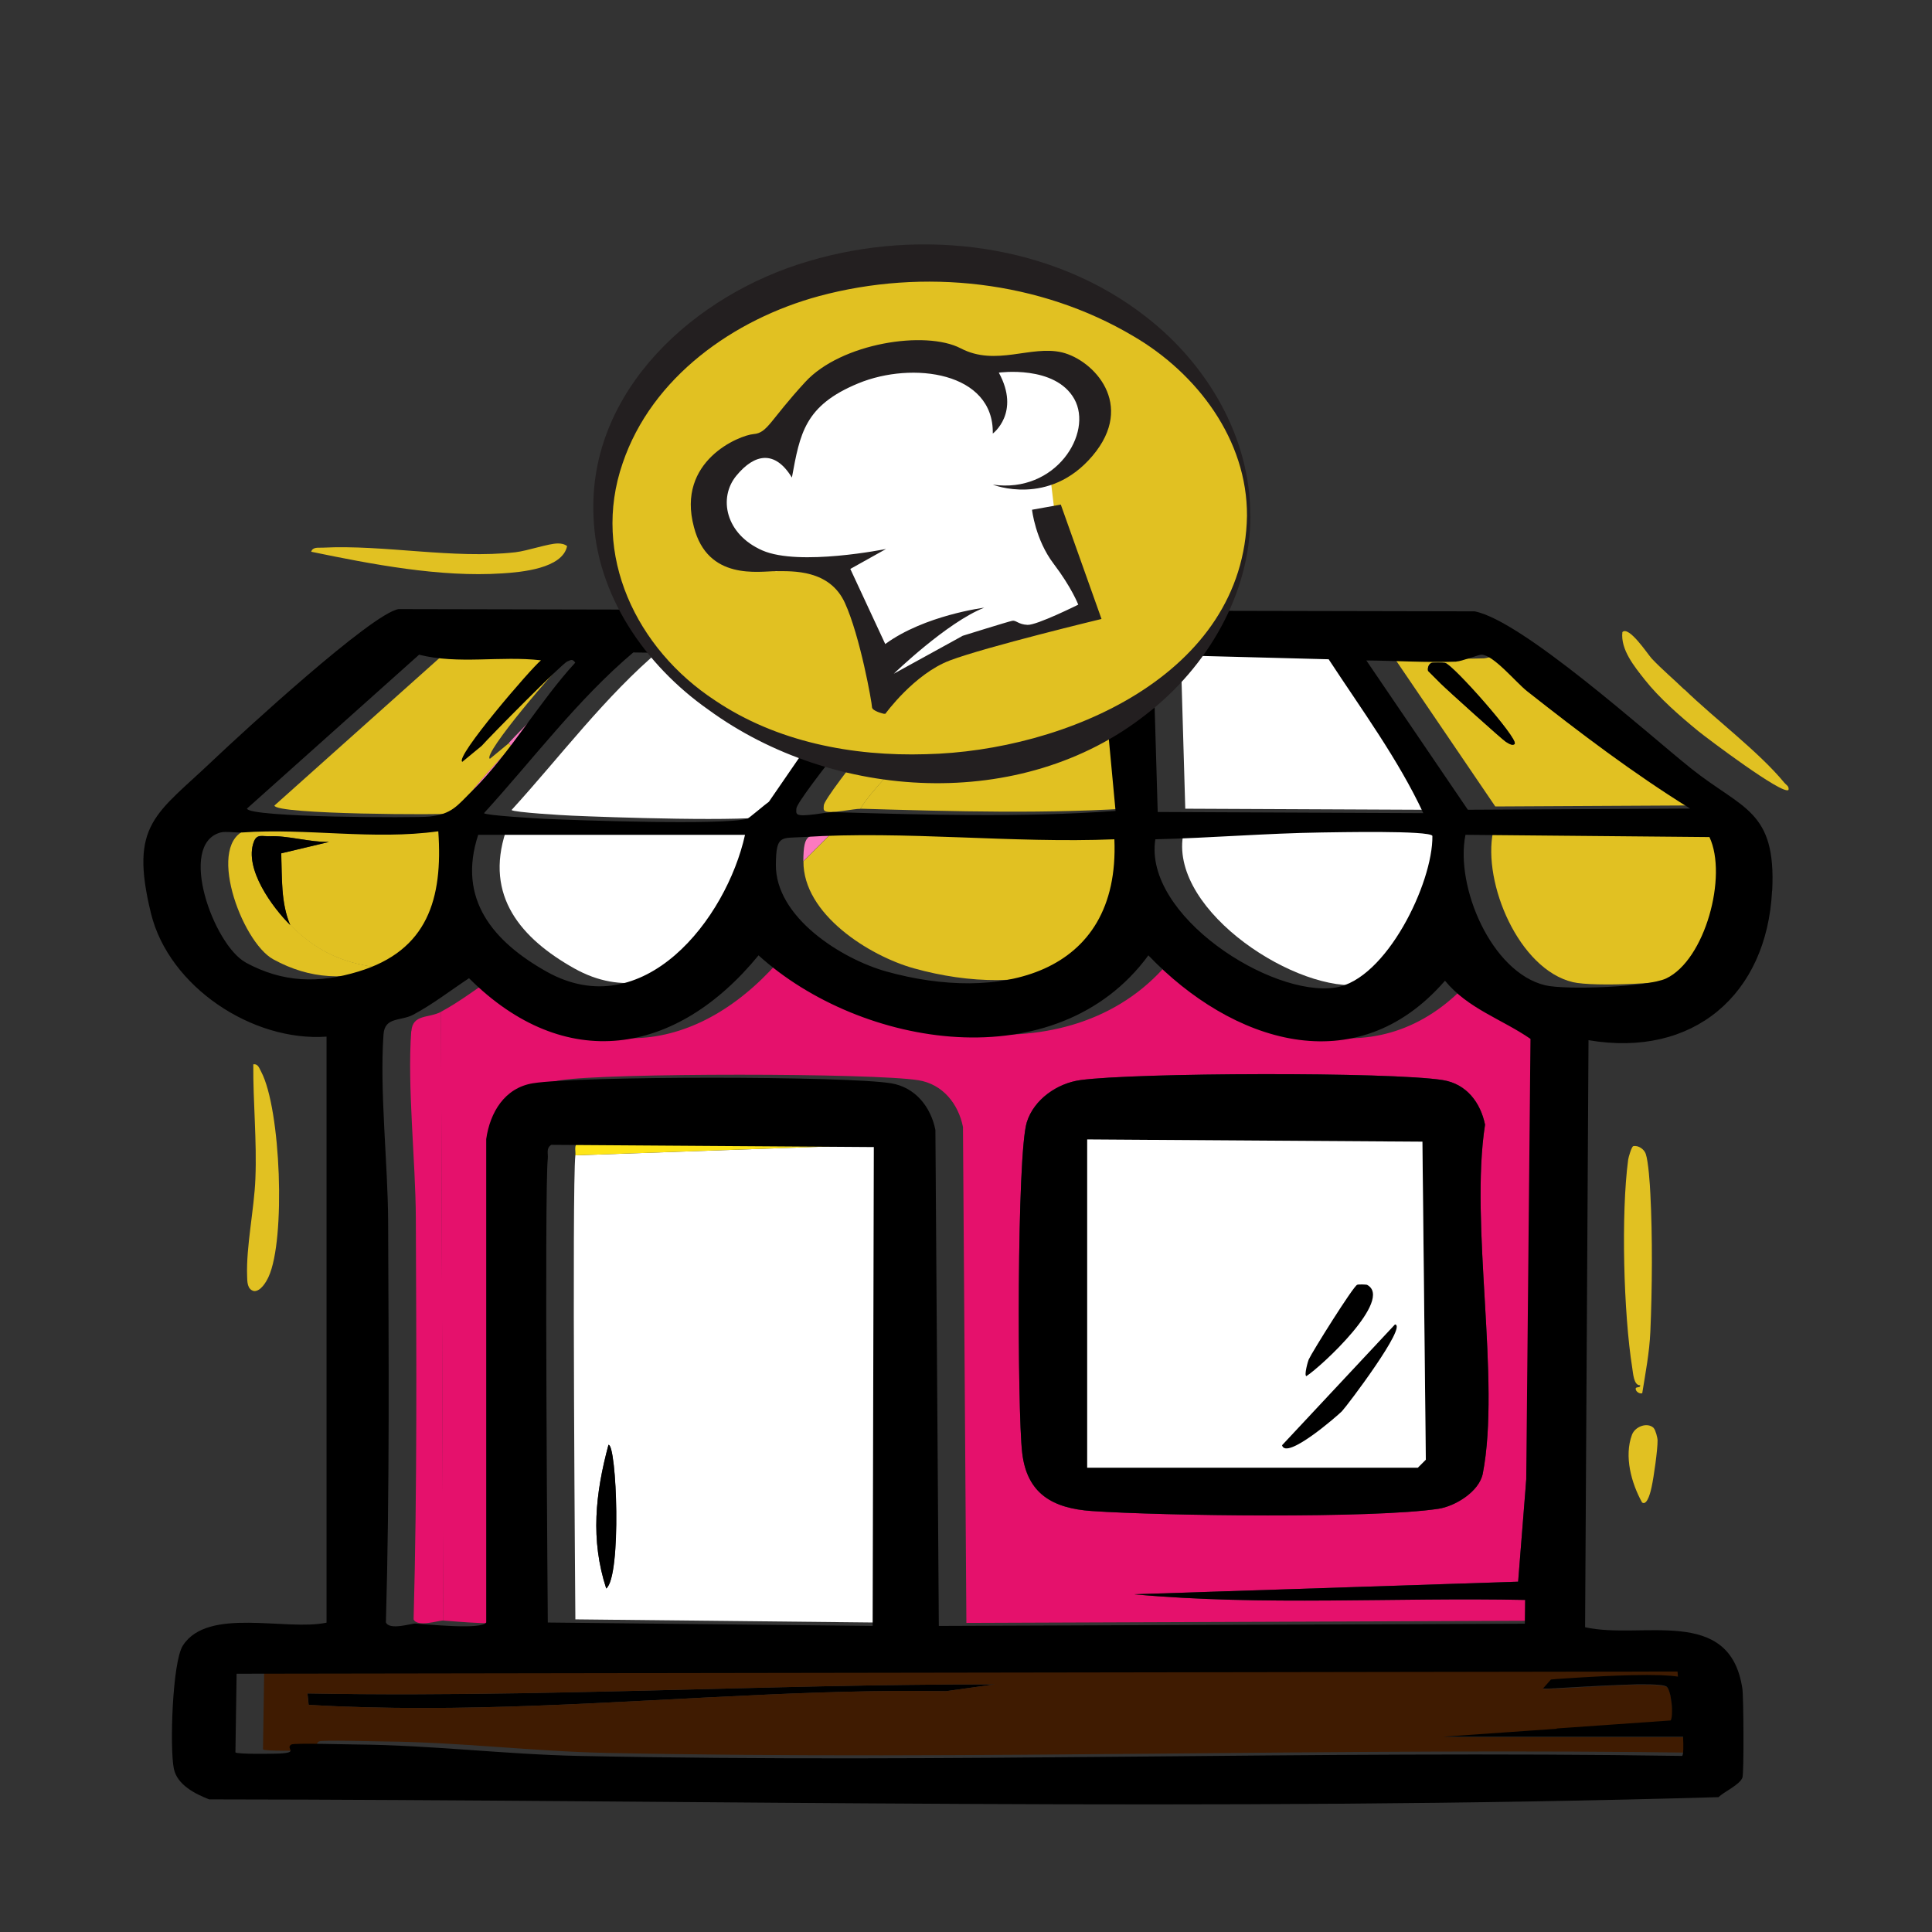
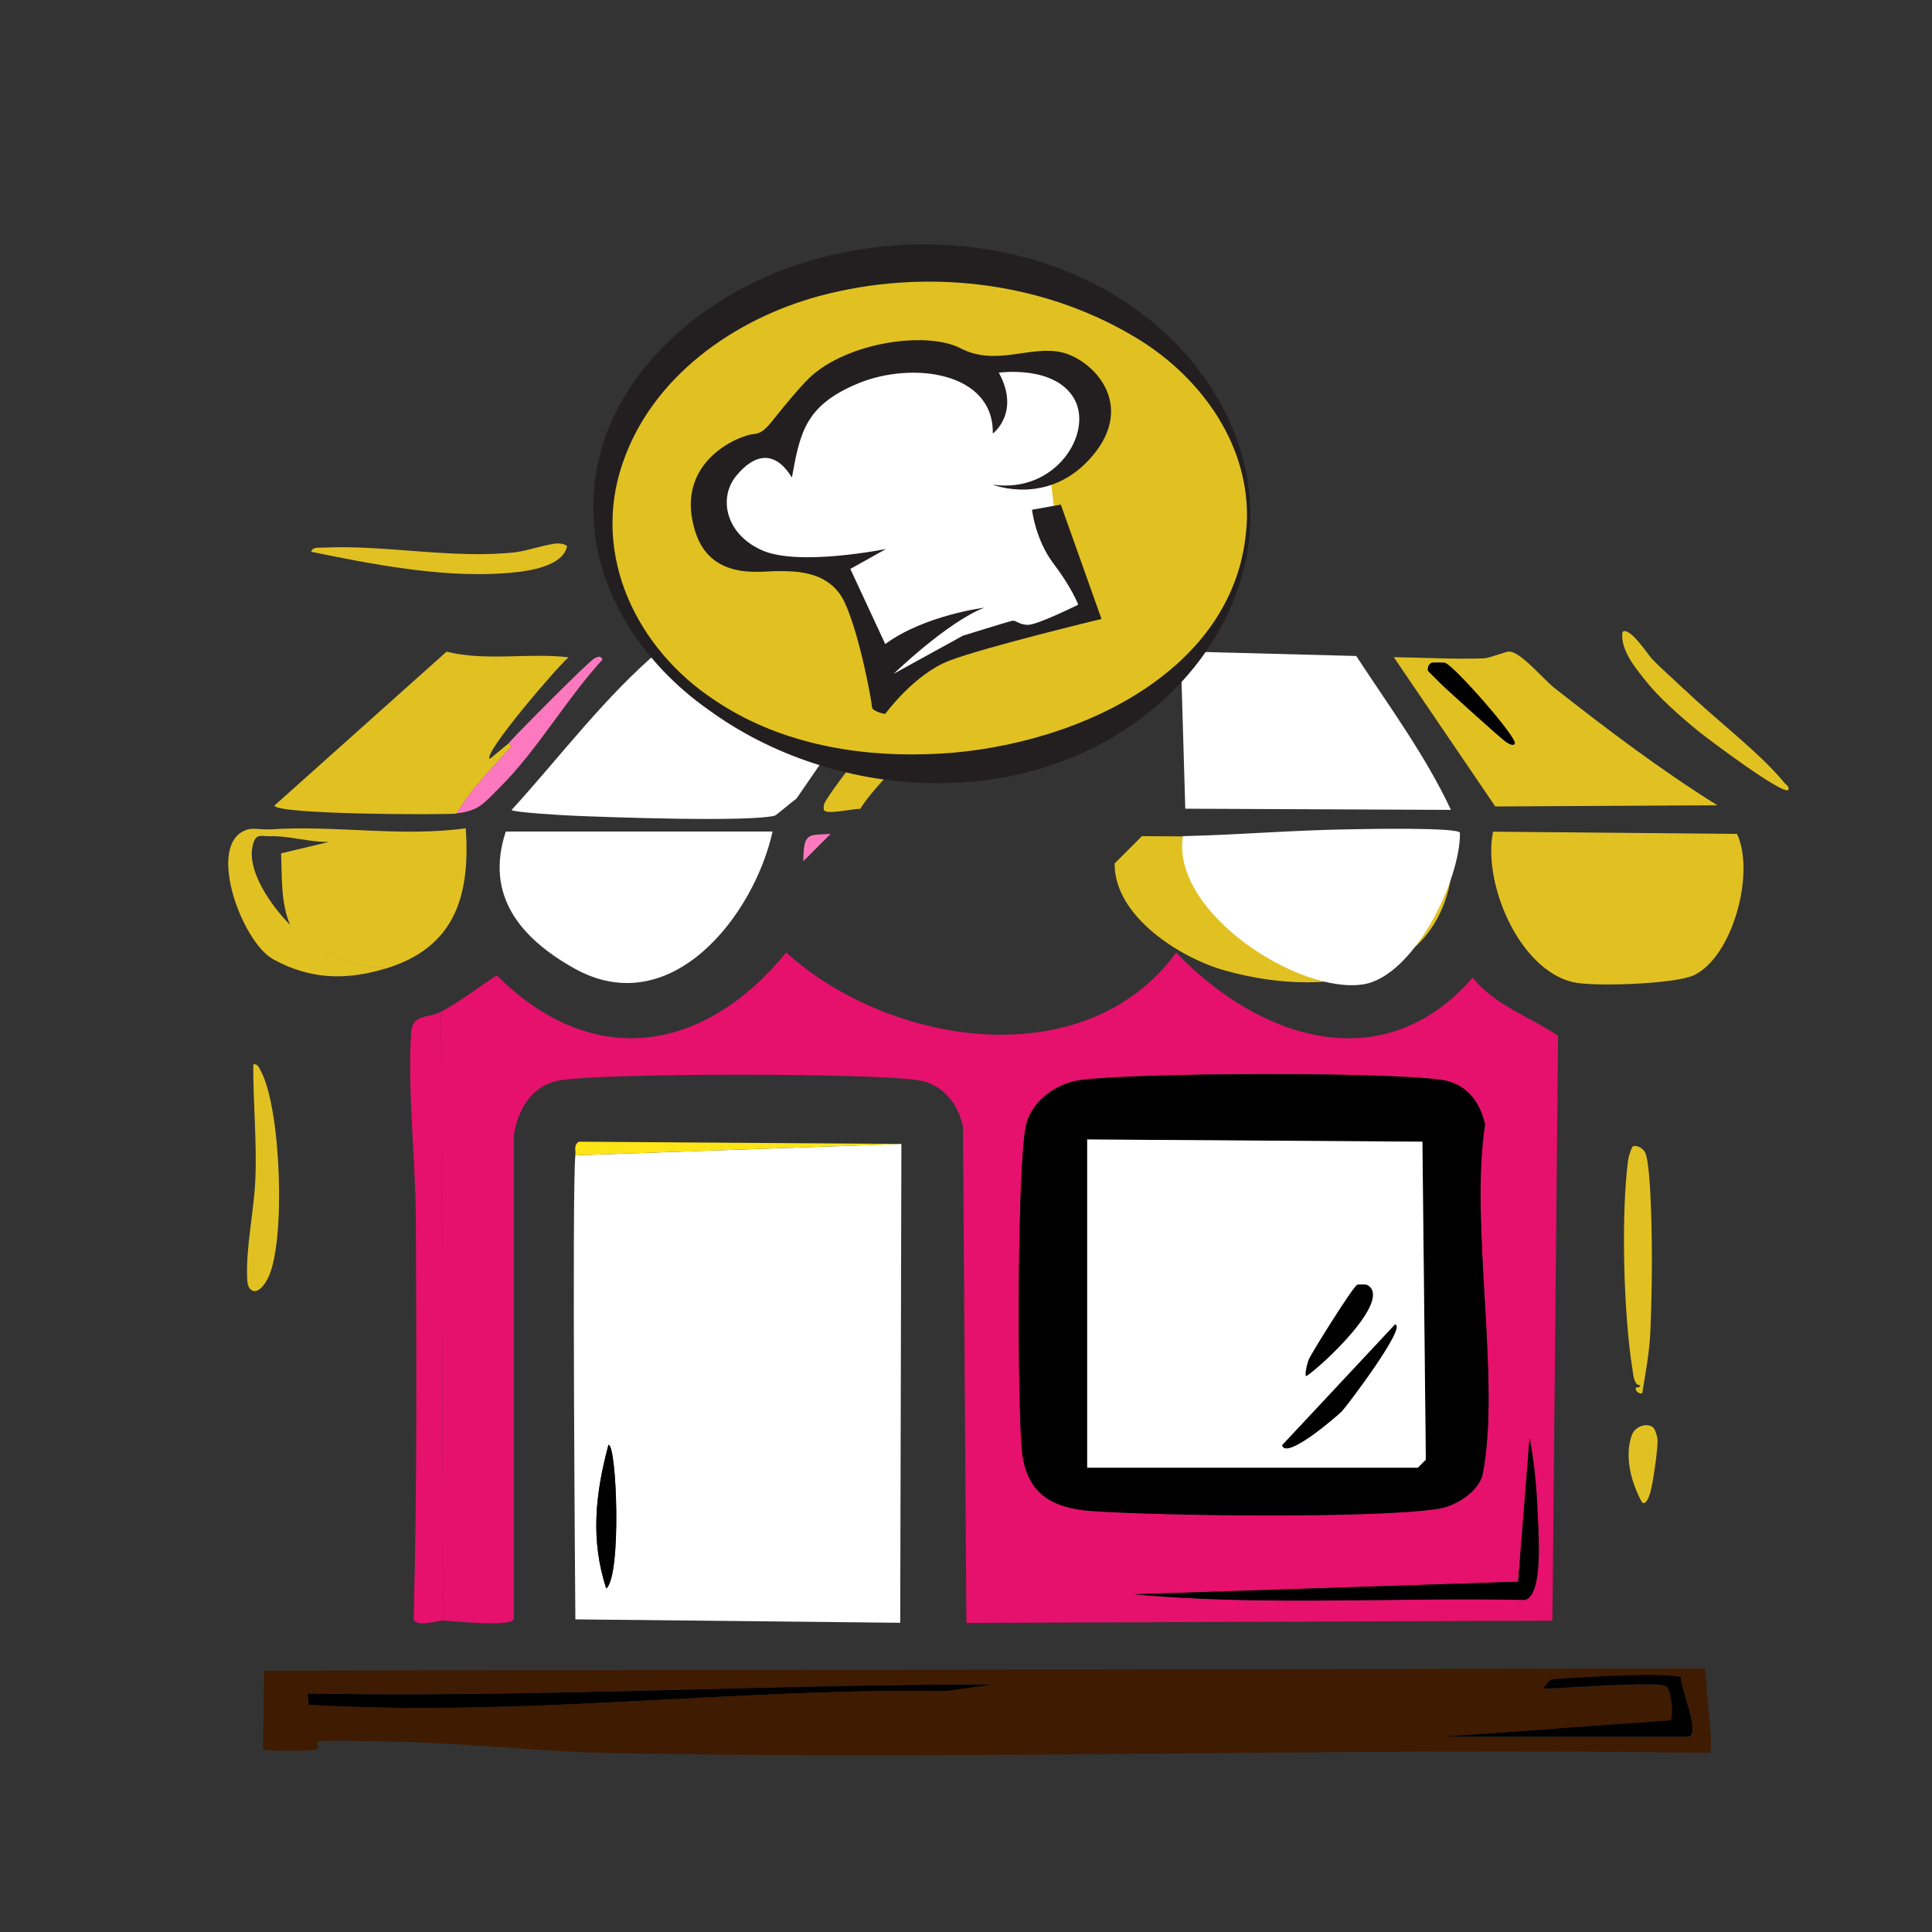
<svg xmlns="http://www.w3.org/2000/svg" id="Layer_2" viewBox="0 0 147.14 147.14">
  <rect x="0" y="0" width="147.14" height="147.14" fill="#333333" stroke="none" />
  <defs>
    <style>
      .cls-1 {
        fill: #fff;
      }

      .cls-2 {
        fill: none;
      }

      .cls-3 {
        fill: #231f20;
      }

      .cls-4 {
        fill: #3f1b01;
      }

      .cls-5 {
        fill: #fc79bf;
      }

      .cls-6 {
        fill: #e5116c;
      }

      .cls-7 {
        fill: #fee517;
      }

      .cls-8 {
        fill: #e1c122;
      }
    </style>
  </defs>
  <g id="Layer_1-2" data-name="Layer_1">
    <g>
      <rect class="cls-2" x="0" y="0" width="147.14" height="147.14" />
      <g>
        <g>
          <path d="M128.07,128.16c.03.17.08.36.14.58-.06-.22-.11-.41-.14-.58Z" />
-           <path d="M128.31,129.07c.05.17.1.35.16.54-.05-.18-.11-.36-.16-.54Z" />
          <path d="M127.01,127.62c.18.01.34.02.49.04-.15-.02-.31-.03-.49-.04Z" />
          <path d="M125.28,128.31c-.2,0-.41,0-.64,0,.22,0,.44,0,.64,0Z" />
          <path d="M128.58,129.98c.03.12.07.25.1.37-.03-.12-.07-.25-.1-.37Z" />
          <path d="M119.33,127.84c.78-.05,1.75-.11,2.76-.16-1.01.05-1.98.11-2.76.16Z" />
          <path d="M126.44,127.6c.2,0,.39.01.57.03-.18-.01-.37-.02-.57-.03Z" />
          <path d="M128.07,128.16c-.03-.17-.05-.3-.04-.4-.14-.04-.32-.07-.54-.09.22.02.4.06.54.09,0,.1,0,.23.04.4Z" />
          <path d="M69,128.78c1.01,0,2.03,0,3.04.02h0c-1.01-.01-2.03-.02-3.04-.02Z" />
          <polygon points="109.89 132.27 109.89 132.27 118.57 131.66 109.89 132.27" />
          <path d="M119.33,127.84c-.49.03-.89.06-1.19.09l-.61.69.61-.69c.3-.02.71-.05,1.19-.09Z" />
          <path class="cls-1" d="M43.56,62.12c2.7.12,13.47.5,15.45,0,.1-.03,1.4-1.13,1.65-1.3l7.64-11.11-17.97-.26c-4.25,3.58-7.63,8.14-11.37,12.24.14.18,4.05.41,4.6.43Z" />
-           <path class="cls-8" d="M86.97,63.68c-7.8.31-15.94-.67-23.7-.17l-2.08,2.08c-.04,4.03,5.01,7.21,8.42,8.16,8.45,2.35,17.81.42,17.36-10.07Z" />
+           <path class="cls-8" d="M86.97,63.68l-2.08,2.08c-.04,4.03,5.01,7.21,8.42,8.16,8.45,2.35,17.81.42,17.36-10.07Z" />
          <path class="cls-1" d="M110.5,61.68c-1.91-4.1-4.71-7.9-7.21-11.72l-13.37-.35.35,11.98,20.23.09Z" />
-           <path class="cls-8" d="M74.55,51.61c-.13.37-4.34,5.6-4.69,5.73-.3.12-.76.26-.69-.26-.97,1.49-2.69,2.95-3.65,4.51,7.16.21,14.38.42,21.53-.09l-1.13-12.07c-4.15.3-8.86-.4-12.94,0l-.35,1.74c1.02-1.01,2.85-2.25,1.91.43Z" />
          <path class="cls-8" d="M132.29,63.51l-18.58-.17c-.8,3.91,1.96,10.48,6.08,11.46,1.56.37,7.8.14,9.2-.52,2.97-1.39,4.7-7.8,3.3-10.77Z" />
          <path class="cls-1" d="M102.77,63.16c-4.21.06-8.46.42-12.68.52-.91,5.8,8.82,12.05,13.72,11.29,3.86-.6,7.43-7.96,7.38-11.55-.2-.43-7.41-.28-8.42-.26Z" />
          <path class="cls-1" d="M58.84,63.33h-20.32c-1.62,4.92,1.17,8.15,5.21,10.42,7.36,4.12,13.69-4.01,15.11-10.42Z" />
          <path class="cls-8" d="M34.79,61.95c1.11-1.91,2.73-3.48,4.17-5.12.01-.01-.24-.18-.17-.26l-1.48,1.22c-.61-.33,5.26-7.15,5.99-7.73-3.07-.36-6.28.32-9.29-.43l-13.11,11.72c.09.69,12.89.72,13.89.61Z" />
          <path class="cls-8" d="M25.06,64.12l-3.65.87c.07,1.85-.03,3.77.69,5.47,2.18,2.15,4.21,2.99,7.29,3.3,5.26-1.6,6.44-5.54,6.08-10.68-4.93.69-10.04-.26-14.93.09v.52c1.32-.07,3.12.47,4.51.43Z" />
          <path class="cls-8" d="M22.11,70.45c-1.35-1.33-3.54-4.3-2.78-6.34.24-.64.63-.4,1.22-.43v-.52c-.47.03-1.29-.1-1.65,0-3.31.9-.53,8.56,1.91,9.9,2.84,1.56,5.57,1.61,8.6.69-3.08-.31-5.11-1.15-7.29-3.3Z" />
          <path class="cls-8" d="M62.83,61.77c.38.23,2.24-.19,2.69-.17.96-1.56,2.68-3.02,3.65-4.51,1.25-1.92,1.52-3.97,3.47-5.9l.35-1.74c-.37.04-.76-.03-1.13,0-1.04,1.38-9.11,11.14-9.12,11.89,0,.16-.06.34.09.43Z" />
          <path class="cls-5" d="M38.96,56.82c-1.44,1.65-3.06,3.21-4.17,5.12,1.73-.19,2.1-.81,3.3-2,2.81-2.78,5.1-6.79,7.81-9.72-.21-.31-.33-.21-.61-.09-.42.19-5.85,5.68-6.51,6.42-.07.08.18.25.17.26Z" />
          <path class="cls-5" d="M61.18,65.59l2.08-2.08c-1.68.11-2.06-.18-2.08,2.08Z" />
          <path d="M69.86,57.34c.35-.13,4.56-5.36,4.69-5.73.94-2.68-.89-1.44-1.91-.43-1.96,1.93-2.22,3.98-3.47,5.9-.06.52.39.38.69.26Z" />
          <path class="cls-8" d="M130.81,61.34c-4.33-2.7-8.41-5.79-12.42-8.94-.87-.68-2.56-2.77-3.47-2.78-.23,0-1.52.51-1.91.52-2.29.08-4.58-.06-6.86-.09l7.73,11.37,16.93-.09ZM108.76,51.09c-.05-.23.04-.51.26-.61.06-.03.92-.03,1.04,0,.61.15,5.55,5.73,5.3,6.16-.17.19-.53-.07-.69-.17-.28-.17-4.47-3.95-4.95-4.43-.32-.32-.64-.64-.96-.96Z" />
          <path d="M115.36,56.65c.25-.43-4.68-6.01-5.3-6.16-.12-.03-.98-.03-1.04,0-.22.1-.31.38-.26.61.32.32.64.64.96.96.48.48,4.67,4.25,4.95,4.43.17.1.52.36.69.17Z" />
-           <path d="M25.06,64.12c-1.39.04-3.19-.5-4.51-.43-.58.03-.98-.2-1.22.43-.76,2.04,1.43,5.01,2.78,6.34-.73-1.7-.62-3.62-.69-5.47l3.65-.87Z" />
          <path class="cls-6" d="M31.32,78.53c-.31,4.24.33,9.85.35,14.24.04,10.18.11,20.38-.17,30.56.28.63,1.93.07,2.26.09l-.17-46.36c-.93.5-2.16.15-2.26,1.48Z" />
          <path class="cls-1" d="M43.82,123.33l24.74.26.09-36.47-24.83.87c-.27,2.34,0,35.34,0,35.34ZM46.34,110.04c.62-.09,1.01,10-.17,10.94-1.21-3.72-.83-7.22.17-10.94Z" />
          <path class="cls-7" d="M44.08,86.95c-.41.27-.22.67-.26,1.04l24.83-.87-24.57-.17Z" />
          <path d="M46.34,110.04c-1,3.72-1.38,7.22-.17,10.94,1.19-.94.8-11.03.17-10.94Z" />
          <path d="M58.37,129.06c2.53-.11,5.06-.2,7.59-.25.51,0,1.01-.02,1.52-.02.51,0,1.01,0,1.52-.01,1.01,0,2.03,0,3.04.02l3.73-.52c-2.18,0-4.36.01-6.54.04-4.36.05-8.73.15-13.09.26-10.91.27-21.82.6-32.72.39l.09.87c11.63.69,23.24-.27,34.87-.78Z" />
          <path class="cls-4" d="M20.03,133.23c.11.15,2.85.11,3.3.09,1.6-.07.45-.39.96-.69.22-.13,4.35,0,5.04,0,5.61.05,11.25.75,16.84.87,27.99.58,56.05-.43,84.04,0,.21-.15,0-2.7-.09-3.13l-.26-3.3-109.74.17-.09,5.99ZM127.36,130.16c-.01-.28-.05-.6-.1-.87-.01-.07-.03-.14-.04-.2-.08-.32-.18-.57-.31-.63-.14-.06-.43-.1-.82-.13-.24-.01-.51-.02-.81-.02-.2,0-.41,0-.64,0-.78.01-1.68.05-2.58.1-.26.01-.51.03-.77.04-.13,0-.25.01-.38.02-.87.05-1.69.1-2.33.13-.09,0-.18,0-.26.01-.17,0-.32.01-.45.02-.13,0-.25,0-.34,0l.61-.69c.3-.02.71-.05,1.19-.09.78-.05,1.75-.11,2.76-.16,1.52-.07,3.14-.12,4.35-.08.2,0,.39.01.57.03.18.01.34.02.49.04.22.02.4.06.54.09,0,.1,0,.23.04.4.03.17.08.36.14.58.03.11.06.22.1.34.05.17.1.35.16.54.04.12.07.25.11.37.03.12.07.25.1.37.24.92.36,1.75-.03,1.93h-18.75l8.68-.61,8.68-.61c.08-.09.11-.36.11-.69,0-.07,0-.14,0-.21ZM56.14,128.58c4.36-.11,8.73-.21,13.09-.26,2.18-.03,4.36-.04,6.54-.04l-3.73.52h0c-1.01-.01-2.03-.02-3.04-.02-.51,0-1.01,0-1.52.01-.51,0-1.01.01-1.52.02-2.53.05-5.06.13-7.59.25-11.63.51-23.24,1.47-34.87.78l-.09-.87c10.9.2,21.81-.12,32.72-.39Z" />
          <path d="M118.57,131.66l-8.68.61h18.75c.4-.17.27-1.01.03-1.93-.03-.12-.07-.25-.1-.37-.03-.12-.07-.25-.11-.37-.05-.18-.11-.36-.16-.54-.03-.12-.07-.23-.1-.34-.06-.22-.11-.41-.14-.58s-.05-.3-.04-.4c-.14-.04-.32-.07-.54-.09-.15-.02-.31-.03-.49-.04-.18-.01-.37-.02-.57-.03-1.21-.04-2.83.01-4.35.08-1.01.05-1.98.11-2.76.16-.49.03-.89.06-1.19.09l-.61.69c.09,0,.21,0,.34,0,.13,0,.29,0,.45-.02.08,0,.17,0,.26-.01.64-.03,1.46-.08,2.33-.13.12,0,.25-.01.38-.02.25-.01.51-.03.77-.04.9-.04,1.8-.08,2.58-.1.22,0,.44,0,.64,0,.3,0,.57,0,.81.02.39.02.68.06.82.13.13.06.23.31.31.63.02.06.03.13.04.2.05.28.09.59.1.87,0,.07,0,.14,0,.21,0,.33-.03.6-.11.69l-8.68.61Z" />
          <path class="cls-6" d="M59.88,72.54c-6.28,7.67-14.75,9.01-22.05,1.74-1.43.93-2.74,1.97-4.25,2.78l.17,46.36c.75.04,5.08.5,5.38-.09v-36.81c.29-2.04,1.4-3.91,3.56-4.25,3.51-.56,23.75-.56,27.26,0,1.85.3,3.04,1.8,3.39,3.56l.26,37.77,44.63-.17.43-44.54c-2.2-1.5-4.77-2.29-6.51-4.43-6.8,7.85-16.28,4.66-22.57-1.91-6.98,9.51-21.87,7.08-29.69,0ZM116.49,109.52c.36,1.8.54,3.81.61,5.64.05,1.35.49,6.31-.96,6.69-9.92-.21-19.91.47-29.78-.43l29.26-.96.87-10.94ZM78.2,85.47c.54-1.74,2.32-2.97,4.08-3.21,4.14-.57,23.6-.64,27.61,0,1.8.29,2.86,1.7,3.21,3.39-1.18,7.63,1.2,19.46-.17,26.57-.27,1.39-2.12,2.5-3.39,2.69-5,.75-20.96.54-26.39.17-2.98-.2-4.93-1.31-5.3-4.43-.38-3.24-.41-22.73.35-25.18Z" />
          <path d="M116.14,121.85c1.44-.37,1-5.33.96-6.69-.07-1.83-.25-3.84-.61-5.64l-.87,10.94-29.26.96c9.87.9,19.86.22,29.78.43Z" />
          <path d="M83.15,115.08c5.43.37,21.39.58,26.39-.17,1.27-.19,3.12-1.3,3.39-2.69,1.37-7.11-1.01-18.93.17-26.57-.35-1.68-1.41-3.1-3.21-3.39-4.01-.64-23.47-.57-27.61,0-1.76.24-3.54,1.47-4.08,3.21-.76,2.44-.73,21.94-.35,25.18.36,3.11,2.32,4.22,5.3,4.43ZM82.8,86.78l25.53.17.26,24.22-.61.61h-25.18v-25Z" />
          <path class="cls-1" d="M108.59,111.17l-.26-24.22-25.53-.17v25h25.18l.61-.61Z" />
          <path d="M106.24,100.87l-8.6,9.2c.31,1.17,4.26-2.28,4.56-2.59.41-.43,5.02-6.54,4.04-6.61Z" />
          <path d="M99.5,104.8c1.1-.7,6.68-5.86,4.61-6.95-.04-.02-.64-.05-.75,0-.31.13-3.41,5.08-3.69,5.69-.04.07-.38,1.24-.17,1.27Z" />
-           <path d="M134.97,67.83c.31-6.15-2.28-6.19-6.16-9.29-3.38-2.7-12.87-11.27-16.5-11.98l-81.96-.17c-2.05.34-11.96,9.46-14.07,11.46-4.39,4.19-6.46,4.86-4.78,11.72,1.37,5.58,7.72,9.78,13.37,9.38v44.63c-3.06.66-9.03-1.22-10.94,1.74-.81,1.25-1.01,7.83-.69,9.38.25,1.24,1.64,1.93,2.69,2.34,38.23.04,76.79.94,114.95-.17.42-.41,1.6-.93,1.82-1.48.13-.31.09-6.17,0-6.77-.94-6.39-7.65-3.72-11.98-4.69l.26-44.71c7.97,1.36,13.58-3.45,13.98-11.37ZM110.92,50.38c.39-.01,1.68-.52,1.91-.52.91.01,2.61,2.1,3.47,2.78,4.01,3.16,8.08,6.25,12.42,8.94l-16.93.09-7.73-11.37c2.28.02,4.57.17,6.86.09ZM109.09,63.66c.05,3.59-3.52,10.95-7.38,11.55-4.9.76-14.63-5.49-13.72-11.29,4.22-.1,8.46-.46,12.68-.52,1.02-.01,8.22-.17,8.42.26ZM101.19,50.21c2.5,3.82,5.3,7.62,7.21,11.72l-20.23-.09-.35-11.98,13.37.35ZM87.48,72.78c6.3,6.57,15.77,9.76,22.57,1.91,1.74,2.13,4.32,2.92,6.51,4.43l-.43,44.54-44.63.17-.26-37.77c-.35-1.76-1.53-3.26-3.39-3.56-3.51-.56-23.75-.56-27.26,0-2.16.35-3.27,2.22-3.56,4.25v36.81c-.31.59-4.63.13-5.38.09-.33-.02-1.98.54-2.26-.09.29-10.18.21-20.38.17-30.56-.02-4.39-.66-10-.35-14.24.1-1.33,1.32-.98,2.26-1.48,1.51-.81,2.83-1.84,4.25-2.78,7.3,7.28,15.77,5.93,22.05-1.74,7.82,7.08,22.72,9.51,29.69,0ZM41.72,88.23c.04-.37-.15-.77.26-1.04l24.57.17-.09,36.47-24.74-.26s-.27-33,0-35.34ZM36.42,63.58h20.32c-1.42,6.41-7.75,14.54-15.11,10.42-4.04-2.27-6.83-5.5-5.21-10.42ZM59.09,65.83c.02-2.27.4-1.98,2.08-2.08,7.76-.5,15.91.49,23.7.17.45,10.49-8.91,12.43-17.36,10.07-3.41-.95-8.47-4.13-8.42-8.16ZM70.89,49.69c4.08-.4,8.79.3,12.94,0l1.13,12.07c-7.15.51-14.37.3-21.53.09-.45-.01-2.31.4-2.69.17-.14-.1-.09-.27-.09-.43,0-.75,8.08-10.51,9.12-11.89.37-.03.76.04,1.13,0ZM48.23,49.69l17.97.26-7.64,11.11c-.25.17-1.55,1.28-1.65,1.3-1.98.5-12.76.12-15.45,0-.55-.03-4.46-.25-4.6-.43,3.74-4.1,7.13-8.66,11.37-12.24ZM31.91,49.86c3.01.76,6.22.07,9.29.43-.73.58-6.6,7.4-5.99,7.73l1.48-1.22c.66-.75,6.09-6.24,6.51-6.42.28-.12.4-.22.61.09-2.71,2.94-5,6.94-7.81,9.72-1.2,1.19-1.57,1.81-3.3,2-1,.11-13.8.08-13.89-.61l13.11-11.72ZM18.71,73.3c-2.44-1.34-5.22-9-1.91-9.9.36-.1,1.18.03,1.65,0,4.89-.35,10,.6,14.93-.09.36,5.14-.81,9.08-6.08,10.68-3.02.92-5.75.86-8.6-.69ZM127.76,127.3l.26,3.3c.1.43.3,2.97.09,3.13-28-.43-56.05.58-84.04,0-5.6-.12-11.24-.82-16.84-.87-.69,0-4.82-.13-5.04,0-.51.31.65.62-.96.69-.45.02-3.19.06-3.3-.09l.09-5.99,109.74-.17ZM117.69,75.04c-4.12-.98-6.88-7.55-6.08-11.46l18.58.17c1.4,2.96-.33,9.37-3.3,10.77-1.41.66-7.64.89-9.2.52Z" />
          <g>
            <ellipse class="cls-8" cx="70.52" cy="39.29" rx="24.58" ry="19.26" />
            <path class="cls-3" d="M95.23,39.29c0,5.93-3.26,11.5-7.92,15.1-9.5,7.51-23.86,6.6-33.36-.34-4.81-3.38-8.55-8.74-8.75-14.76-.41-9.59,7.77-16.89,16.39-19.4,8.59-2.56,18.6-1.34,25.73,4.27,4.65,3.62,7.93,9.19,7.9,15.13h0ZM94.97,39.29c.03-5.8-3.8-10.85-8.64-13.68-7.13-4.24-15.99-5.2-23.95-3.06-6.49,1.76-12.74,6.17-14.96,12.73-2.41,6.98,1.05,14.14,7.03,18.06,4.7,3.17,10.48,4.27,16.07,4.1,10.55-.24,24.24-6,24.45-18.15h0Z" />
          </g>
          <polygon class="cls-1" points="82.97 47.08 75.41 48.79 68.6 51.6 67 52.64 63.73 43.15 59.07 43.51 55.19 41.33 53.99 36.38 56.7 34.09 59.62 33.83 61.91 29.92 67.33 27.27 71.97 27.79 74.68 28.05 77.81 27.63 81.56 28.41 83.28 30.24 82.91 33.57 81.61 35.08 80.02 36.54 80.52 40.71 82.65 45.14 82.97 47.08" />
          <path class="cls-3" d="M78.6,38.83s.25,2.27,1.64,4.1c1.39,1.83,1.88,3.12,1.88,3.12,0,0-3.15,1.57-3.86,1.54-.71-.03-.87-.37-1.17-.31-.31.06-3.77,1.14-3.77,1.14l-.65.36-4.6,2.53s4.05-3.92,6.89-5.03c0,0-4.54.57-7.54,2.77l-2.66-5.72,2.72-1.52s-6.61,1.34-9.42.11c-2.81-1.23-3.37-4.01-1.98-5.69,1.39-1.69,2.94-1.97,4.23.14.62-3.35.96-5.49,5.07-7.18,4.11-1.69,10.32-.86,10.23,3.83,0,0,2.13-1.58.46-4.64,0,0,4.29-.6,5.75,2.01,1.45,2.6-1.42,7.21-6.21,6.52,0,0,4.29,1.72,7.6-2.2,3.31-3.92.06-7.29-2.32-7.87-2.38-.57-5.04,1.09-7.72-.31-2.69-1.4-9.11-.4-11.83,2.55-2.72,2.95-2.87,3.89-3.95,3.98-1.08.09-5.9,2.04-4.54,7.08,1.05,4.1,4.97,3.36,6.24,3.36s4.08-.14,5.25,2.4c1.17,2.55,2.07,7.64,2.07,7.95s.9.51.9.51h.12s2.19-3.03,4.91-4.06,11.55-3.16,11.55-3.16l-3.1-8.71-2.18.39Z" />
        </g>
        <path class="cls-8" d="M125.06,106.11c-.18.05-.39-.08-.46-.23-.15-.36.37-.11.31-.38-.49.02-.53-.91-.6-1.33-.66-4.14-.86-11.71-.31-15.85.02-.17.26-1,.39-1.03.38-.08.83.23.95.59.2.58.32,2.34.35,3.04.17,3.21.14,7.28,0,10.5-.07,1.59-.37,3.14-.62,4.7Z" />
        <path class="cls-8" d="M128.29,52.51c2.31,2.24,5.67,4.75,7.61,7.11.14.17.37.25.31.54-.43.42-6.19-3.93-6.86-4.47-1.39-1.14-2.98-2.52-4.09-3.93-.79-1-1.85-2.29-1.7-3.62.5-.5,1.92,1.67,2.23,2.01.79.84,1.67,1.57,2.49,2.37Z" />
        <path class="cls-8" d="M125.95,108.77c.13.13.29.72.29.93.01.69-.29,2.8-.45,3.53-.04.2-.31,1.49-.73,1.2-.82-1.48-1.38-3.52-.77-5.16.24-.64,1.19-.98,1.66-.51Z" />
        <path class="cls-8" d="M19.29,81.06c.37-.06.46.31.6.56,1.5,2.83,1.88,12.79.56,15.63-.18.39-.59,1.09-1.09,1.08-.54-.11-.53-.73-.54-1.15-.08-2.23.54-5.1.63-7.4.12-2.91-.18-5.81-.16-8.72Z" />
        <path class="cls-8" d="M43.19,41.59c-.35,1.71-3.49,1.99-4.96,2.08-4.7.31-9.94-.7-14.53-1.65.12-.39.57-.29.87-.31,4.71-.24,9.94.88,14.68.35.94-.11,2.52-.67,3.24-.67.25,0,.49.04.7.2Z" />
      </g>
    </g>
  </g>
</svg>